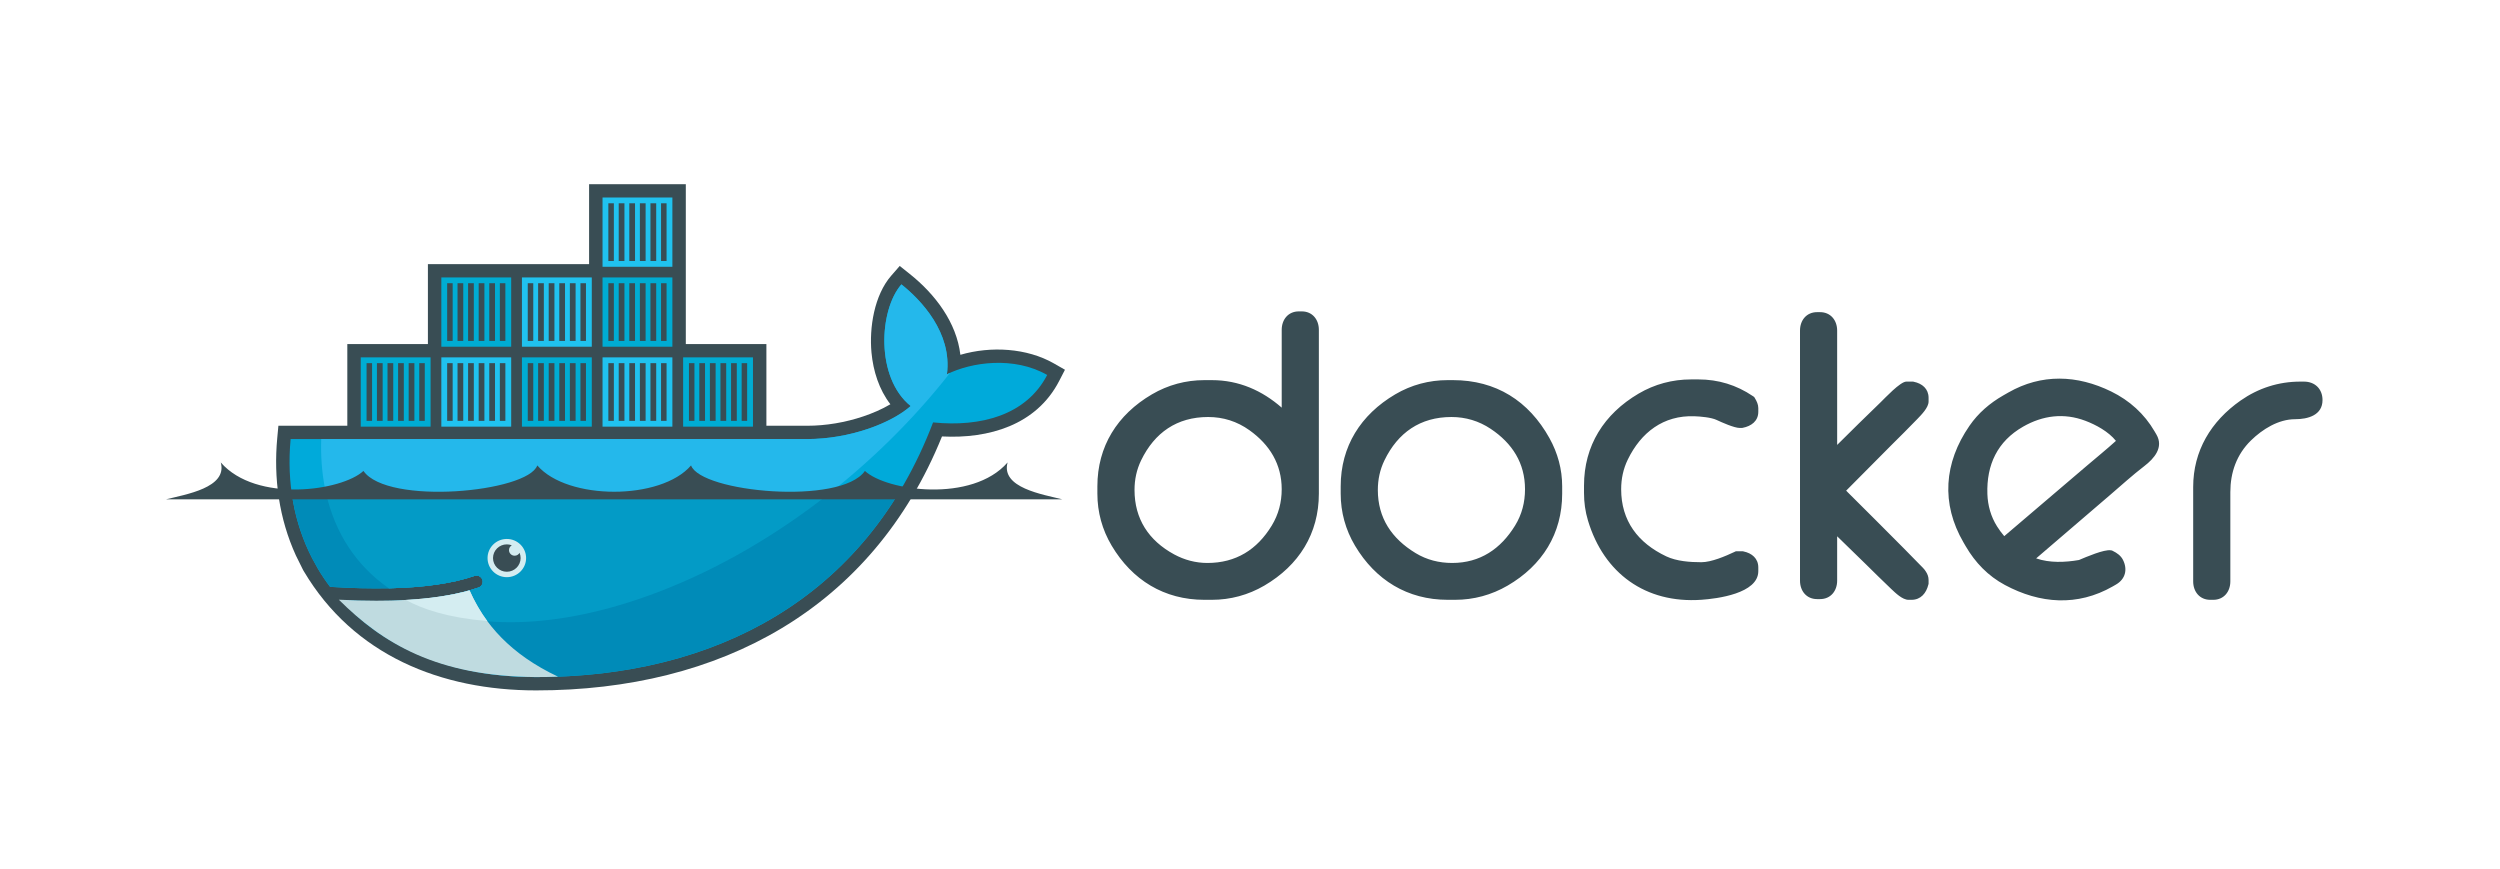
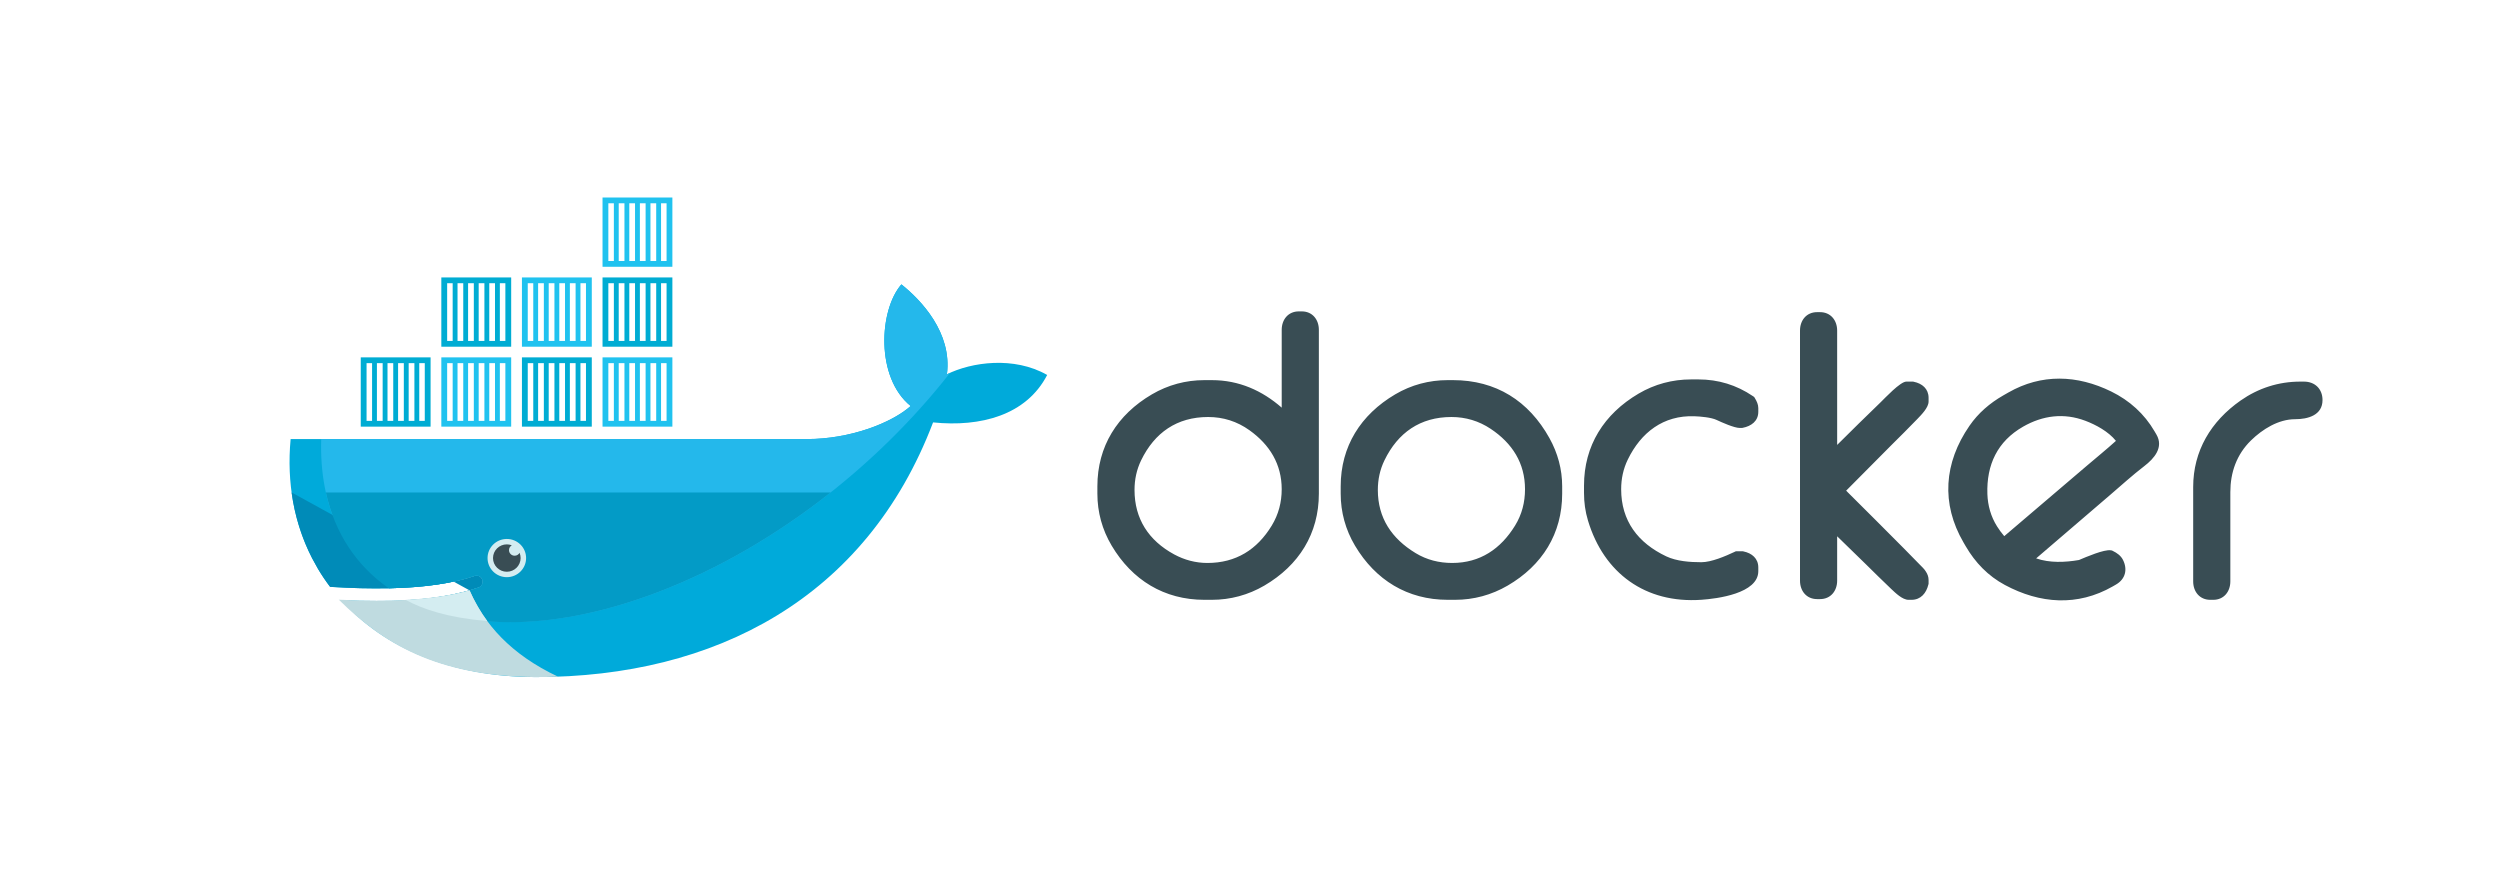
<svg xmlns="http://www.w3.org/2000/svg" clip-rule="evenodd" fill-rule="evenodd" stroke-linejoin="round" stroke-miterlimit="2" viewBox="0 0 794 276">
-   <path d="m-5 1.5h800v275h-800z" fill="none" />
-   <path d="m0-59.234h25.594v25.951h12.948c5.976 0 12.121-1.056 17.783-2.96 2.781-.933 5.899-2.234 8.646-3.87-3.614-4.68-5.458-10.588-6.002-16.41-.735-7.92.871-18.232 6.279-24.43l2.69-3.087 3.206 2.558c8.074 6.434 14.861 15.418 16.057 25.664 9.723-2.834 21.132-2.164 29.704 2.739l3.512 2.01-1.851 3.582c-7.245 14.023-22.392 18.371-37.204 17.6-22.161 54.74-70.408 80.656-128.908 80.656-30.225 0-57.954-11.205-73.743-37.792l-.26-.44-2.299-4.639c-5.337-11.707-7.111-24.532-5.907-37.344l.359-3.837h21.89v-25.951h25.595v-25.381h51.192v-25.388h30.719z" fill="#394d54" transform="translate(217.814 168.503)" />
  <g fill-rule="nonzero">
    <path d="m0-67.615c1.716-13.23-8.266-23.621-14.459-28.552-7.135 8.178-8.244 29.614 2.948 38.64-6.245 5.502-19.404 10.49-32.879 10.49h-164.05c-1.31 13.949 1.161 26.796 6.801 37.796l1.866 3.384c1.181 1.991 2.472 3.911 3.869 5.756 6.744.429 12.962.576 18.649.456h.003c11.178-.248 20.301-1.555 27.217-3.935 1.031-.354 2.148.191 2.505 1.209.358 1.018-.187 2.134-1.214 2.485-.918.317-1.879.609-2.869.895h-.005c-5.443 1.541-11.281 2.579-18.811 3.036.444.009-.464.069-.468.069-.256.017-.578.051-.836.065-2.965.168-6.163.203-9.434.203-3.579 0-7.103-.069-11.041-.268l-.101.065c13.671 15.238 35.041 24.373 61.831 24.373 56.696 0 104.788-24.922 126.081-80.883 15.109 1.538 29.631-2.28 36.238-15.068-10.522-6.02-24.053-4.1-31.841-.216" fill="#00aada" transform="translate(300.745 186.486)" />
    <path d="m0-52.884c1.716-13.23-8.266-23.621-14.459-28.552-7.135 8.178-8.244 29.614 2.948 38.64-6.245 5.502-19.404 10.49-32.879 10.49h-154.335c-.671 21.362 7.324 37.582 21.47 47.392h.003c11.178-.248 20.301-1.555 27.217-3.935 1.031-.354 2.148.191 2.505 1.209.358 1.018-.187 2.134-1.214 2.485-.918.317-1.879.609-2.869.895h-.005c-5.443 1.541-11.78 2.71-19.312 3.17-.006 0-.183-.172-.183-.172 19.293 9.814 47.271 9.78 79.351-2.437 35.966-13.704 69.435-39.812 92.786-69.672-.349.162-.694.319-1.024.487" fill="#24b8eb" transform="translate(300.745 171.755)" />
-     <path d="m0-58.64c1.017 7.476 3.222 14.473 6.492 20.847l1.866 3.383c1.181 1.992 2.472 3.912 3.869 5.756 6.744.43 12.962.577 18.652.456 11.178-.248 20.301-1.554 27.217-3.934 1.03-.355 2.148.19 2.505 1.209.358 1.017-.187 2.134-1.214 2.485-.918.317-1.879.609-2.869.895h-.005c-5.443 1.541-11.749 2.644-19.28 3.105-.255.017-.707.02-.969.032-2.961.166-6.13.268-9.399.268-3.578 0-7.237-.067-11.176-.268 13.67 15.239 35.174 24.406 61.964 24.406 48.54 0 90.765-18.27 115.276-58.64z" fill="#008bb8" transform="translate(92.614 215.038)" />
+     <path d="m0-58.64c1.017 7.476 3.222 14.473 6.492 20.847l1.866 3.383c1.181 1.992 2.472 3.912 3.869 5.756 6.744.43 12.962.577 18.652.456 11.178-.248 20.301-1.554 27.217-3.934 1.03-.355 2.148.19 2.505 1.209.358 1.017-.187 2.134-1.214 2.485-.918.317-1.879.609-2.869.895h-.005z" fill="#008bb8" transform="translate(92.614 215.038)" />
    <path d="m0-44.018c2.901 13.124 9.875 23.422 19.996 30.442 11.178-.248 20.301-1.554 27.217-3.934 1.03-.355 2.147.19 2.504 1.209.359 1.017-.187 2.134-1.213 2.485-.918.317-1.879.609-2.869.895h-.005c-5.443 1.541-11.882 2.644-19.413 3.105 19.293 9.816 47.191 9.673 79.269-2.545 19.402-7.396 38.076-18.399 54.833-31.657z" fill="#039bc6" transform="translate(103.498 200.416)" />
  </g>
  <path d="m119.573 140.999h22.182v22.002h-22.182zm1.846 1.835h1.752v18.336h-1.752zm3.29 0h1.822v18.336h-1.822zm3.363 0h1.821v18.336h-1.821zm3.361 0h1.823v18.336h-1.823zm3.361 0h1.821v18.336h-1.821zm3.361 0h1.754v18.336h-1.754z" fill="#00acd3" transform="translate(-5 -27.5)" />
  <path d="m145.167 166.384h22.186v22.001h-22.186zm1.85 1.833h1.75v18.334h-1.75zm3.294 0h1.82v18.334h-1.82zm3.355 0h1.823v18.334h-1.823zm3.365 0h1.819v18.334h-1.819zm3.363 0h1.821v18.334h-1.821zm3.359 0h1.753v18.334h-1.753z" fill="#00acd3" transform="translate(-5 -78.269)" />
  <path d="m145.167 140.999h22.186v22.002h-22.186zm1.85 1.835h1.75v18.336h-1.75zm3.294 0h1.82v18.336h-1.82zm3.355 0h1.823v18.336h-1.823zm3.365 0h1.819v18.336h-1.819zm3.363 0h1.821v18.336h-1.821zm3.359 0h1.753v18.336h-1.753z" fill="#20c2ef" transform="translate(-5 -27.5)" />
  <path d="m170.767 140.999h22.185v22.002h-22.185zm1.846 1.835h1.752v18.336h-1.752zm3.292 0h1.821v18.336h-1.821zm3.364 0h1.82v18.336h-1.82zm3.361 0h1.82v18.336h-1.82zm3.358 0h1.823v18.336h-1.823zm3.364 0h1.751v18.336h-1.751z" fill="#00acd3" transform="translate(-5 -27.5)" />
  <path d="m170.767 166.384h22.185v22.001h-22.185zm1.846 1.833h1.752v18.334h-1.752zm3.292 0h1.821v18.334h-1.821zm3.364 0h1.82v18.334h-1.82zm3.361 0h1.82v18.334h-1.82zm3.358 0h1.823v18.334h-1.823zm3.364 0h1.751v18.334h-1.751z" fill="#20c2ef" transform="translate(-5 -78.269)" />
  <path d="m196.364 140.999h22.185v22.002h-22.185zm1.847 1.835h1.753v18.336h-1.753zm3.294 0h1.821v18.336h-1.821zm3.361 0h1.82v18.336h-1.82zm3.361 0h1.82v18.336h-1.82zm3.361 0h1.822v18.336h-1.822zm3.361 0h1.754v18.336h-1.754z" fill="#20c2ef" transform="translate(-5 -27.5)" />
  <path d="m196.364 166.384h22.185v22.001h-22.185zm1.847 1.833h1.753v18.334h-1.753zm3.294 0h1.821v18.334h-1.821zm3.361 0h1.82v18.334h-1.82zm3.361 0h1.82v18.334h-1.82zm3.361 0h1.822v18.334h-1.822zm3.361 0h1.754v18.334h-1.754z" fill="#00acd3" transform="translate(-5 -78.269)" />
  <path d="m196.364 191.77h22.185v22.001h-22.185zm1.847 1.832h1.753v18.337h-1.753zm3.294 0h1.821v18.337h-1.821zm3.361 0h1.82v18.337h-1.82zm3.361 0h1.82v18.337h-1.82zm3.361 0h1.822v18.337h-1.822zm3.361 0h1.754v18.337h-1.754z" fill="#20c2ef" transform="translate(-5 -129.041)" />
-   <path d="m221.96 140.999h22.182v22.002h-22.182zm1.849 1.835h1.749v18.336h-1.749zm3.292 0h1.818v18.336h-1.818zm3.361 0h1.821v18.336h-1.821zm3.359 0h1.821v18.336h-1.821zm3.364 0h1.82v18.336h-1.82zm3.36 0h1.751v18.336h-1.751z" fill="#00acd3" transform="translate(-5 -27.5)" />
  <path d="m.002-12.137c-3.38 0-6.122 2.717-6.122 6.066 0 3.356 2.742 6.071 6.122 6.071 3.382 0 6.12-2.715 6.12-6.071 0-3.349-2.738-6.066-6.12-6.066" fill="#d4edf1" transform="matrix(-1 0 0 1 160.968 183.31)" />
  <path d="m0-8.699c.559 0 1.092.109 1.583.297-.531.306-.892.881-.892 1.536 0 .98.8 1.773 1.789 1.773.677 0 1.265-.37 1.567-.923.216.514.333 1.075.333 1.667 0 2.401-1.961 4.349-4.38 4.349-2.421 0-4.385-1.948-4.385-4.349 0-2.399 1.964-4.35 4.385-4.35" fill="#394d54" transform="translate(160.966 181.589)" />
-   <path d="m0 9.759h284.703c-6.202-1.561-19.616-3.665-17.402-11.723-11.272 12.937-38.458 9.076-45.318 2.698-7.637 10.989-52.114 6.811-55.214-1.75-9.577 11.147-39.256 11.147-48.836 0-3.103 8.561-47.574 12.739-55.214 1.75-6.863 6.378-34.045 10.239-45.316-2.698 2.211 8.058-11.203 10.162-17.403 11.723" fill="#394d54" transform="translate(52.711 148.834)" />
  <path d="m0 27.285c-15.157-7.134-23.478-16.826-28.108-27.414-5.629 1.594-12.396 2.611-20.26 3.05-2.964.167-6.077.247-9.347.247-3.771 0-7.743-.112-11.91-.329 13.898 13.777 30.995 24.383 62.657 24.575 2.335 0 4.659-.042 6.968-.129" fill="#bfdbe0" fill-rule="nonzero" transform="translate(177.235 187.624)" />
  <path d="m0 9.767c-2.098-2.822-4.13-6.37-5.626-9.767-5.634 1.594-12.401 2.612-20.265 3.05 5.4 2.908 13.128 5.601 25.891 6.717" fill="#d4edf1" fill-rule="nonzero" transform="translate(154.758 187.495)" />
  <path d="m0-32.617v-24.711c0-3.247 2.045-5.859 5.435-5.859h.938c3.39 0 5.427 2.612 5.427 5.859v52.025c0 12.685-6.321 22.78-17.332 29.213-5.108 2.975-10.752 4.506-16.673 4.506h-2.339c-12.792 0-22.959-6.272-29.451-17.188-3.016-5.067-4.548-10.656-4.548-16.531v-2.322c0-12.687 6.321-22.775 17.328-29.219 5.111-2.992 10.746-4.511 16.671-4.511h2.339c8.66 0 16.01 3.328 22.205 8.738m-46.745 26.152c0 9.167 4.48 16.051 12.579 20.45 3.273 1.773 6.828 2.727 10.565 2.727 9.069 0 15.796-4.241 20.437-11.866 2.156-3.545 3.164-7.425 3.164-11.55 0-7.943-3.794-14.142-10.249-18.744-3.911-2.796-8.318-4.194-13.124-4.194-9.886 0-17.002 4.951-21.273 13.753-1.44 2.973-2.099 6.13-2.099 9.424m99.483-34.89h1.637c13.673 0 24.069 6.579 30.659 18.416 2.635 4.734 4.044 9.902 4.044 15.314v2.322c0 12.685-6.307 22.796-17.334 29.213-5.109 2.969-10.752 4.506-16.669 4.506h-2.337c-12.794 0-22.961-6.272-29.455-17.188-3.013-5.067-4.548-10.656-4.548-16.531v-2.322c0-12.687 6.349-22.746 17.321-29.217 5.106-3.007 10.752-4.513 16.682-4.513m-22.206 34.89c0 8.895 4.406 15.438 11.985 20.038 3.552 2.163 7.47 3.139 11.629 3.139 8.861 0 15.411-4.455 19.974-11.876 2.174-3.535 3.156-7.421 3.156-11.54 0-8.274-4.015-14.588-10.884-19.169-3.763-2.512-7.953-3.769-12.485-3.769-9.887 0-17.002 4.951-21.269 13.753-1.447 2.973-2.106 6.13-2.106 9.424m107.6-22.244c-1.777-.826-5.113-1.1-7.038-1.173-9.859-.369-16.992 5.138-21.18 13.762-1.443 2.974-2.1 6.125-2.1 9.416 0 10.025 5.304 17.043 14.33 21.321 3.294 1.559 7.547 1.857 11.149 1.857 3.169 0 7.646-1.923 10.458-3.248l.486-.227h2.18l.241.046c2.688.556 4.711 2.242 4.711 5.104v1.161c0 7.122-13.132 8.758-18.142 9.1-17.68 1.215-30.902-8.415-35.946-25.138-.877-2.907-1.269-5.79-1.269-8.815v-2.319c0-12.689 6.346-22.742 17.324-29.206 5.109-3.007 10.75-4.516 16.679-4.516h2.339c6.288 0 12.084 1.771 17.275 5.289l.43.292.264.439c.562.923 1.046 1.99 1.046 3.088v1.158c0 2.988-2.255 4.592-4.975 5.112l-.224.037h-.696c-1.763 0-5.765-1.804-7.342-2.54m38.282 7.926c4.581-4.553 9.184-9.094 13.836-13.572 1.294-1.248 6.203-6.535 8.134-6.535h2.117l.237.05c2.694.554 4.713 2.244 4.713 5.112v1.162c0 1.955-2.313 4.23-3.587 5.569-2.713 2.85-5.566 5.606-8.342 8.399l-14.253 14.35c6.134 6.103 12.267 12.209 18.358 18.358 1.683 1.699 3.368 3.404 5.028 5.128.583.609 1.452 1.373 1.943 2.218.527.797.853 1.694.853 2.651v1.204l-.071.28c-.663 2.67-2.372 4.825-5.356 4.825h-.938c-1.952 0-4.157-2.193-5.493-3.442-2.755-2.577-5.419-5.288-8.123-7.918l-9.056-8.82v14.098c0 3.242-2.051 5.852-5.437 5.852h-.932c-3.387 0-5.431-2.61-5.431-5.852v-79.435c0-3.249 2.044-5.849 5.431-5.849h.932c3.386 0 5.437 2.6 5.437 5.849zm147.075-20.107h1.17c3.539 0 5.904 2.367 5.904 5.857 0 4.846-4.67 6.086-8.709 6.086-5.304 0-10.36 3.18-14.017 6.746-4.556 4.458-6.549 10.158-6.549 16.432v28.329c0 3.251-2.047 5.856-5.433 5.856h-.93c-3.394 0-5.439-2.605-5.439-5.856v-29.956c0-11.505 5.647-20.892 15.061-27.483 5.625-3.935 12.057-6.011 18.942-6.011m-83.872 56.146c4.292 1.488 9.19 1.276 13.596.515 2.251-.95 8.017-3.443 10.136-3.08l.334.057.301.148c1.293.624 2.53 1.504 3.191 2.808 1.548 3.063.803 6.14-2.229 7.875l-1.01.583c-11.194 6.408-23.099 5.519-34.258-.466-5.335-2.859-9.414-7.107-12.426-12.284l-.704-1.208c-7.187-12.339-6.216-25.323 1.89-37.059 2.795-4.056 6.451-7.192 10.725-9.642l1.619-.926c10.544-6.035 21.841-5.623 32.669-.326 5.82 2.849 10.533 7.096 13.782 12.677l.587 1.003c2.361 4.062-.698 7.596-3.855 10.014-3.665 2.799-7.363 6.174-10.875 9.179-7.83 6.704-15.645 13.424-23.473 20.132m-10.136-7.058c8.762-7.448 17.519-14.9 26.251-22.379 2.985-2.551 6.257-5.197 9.222-7.885-2.378-2.965-6.348-5.109-9.72-6.384-6.806-2.571-13.516-1.705-19.759 1.866-8.169 4.676-11.654 12.129-11.348 21.401.124 3.649 1.112 7.167 3.068 10.275.687 1.096 1.458 2.125 2.286 3.106" fill="#394d54" transform="translate(407.07 162.085)" />
</svg>